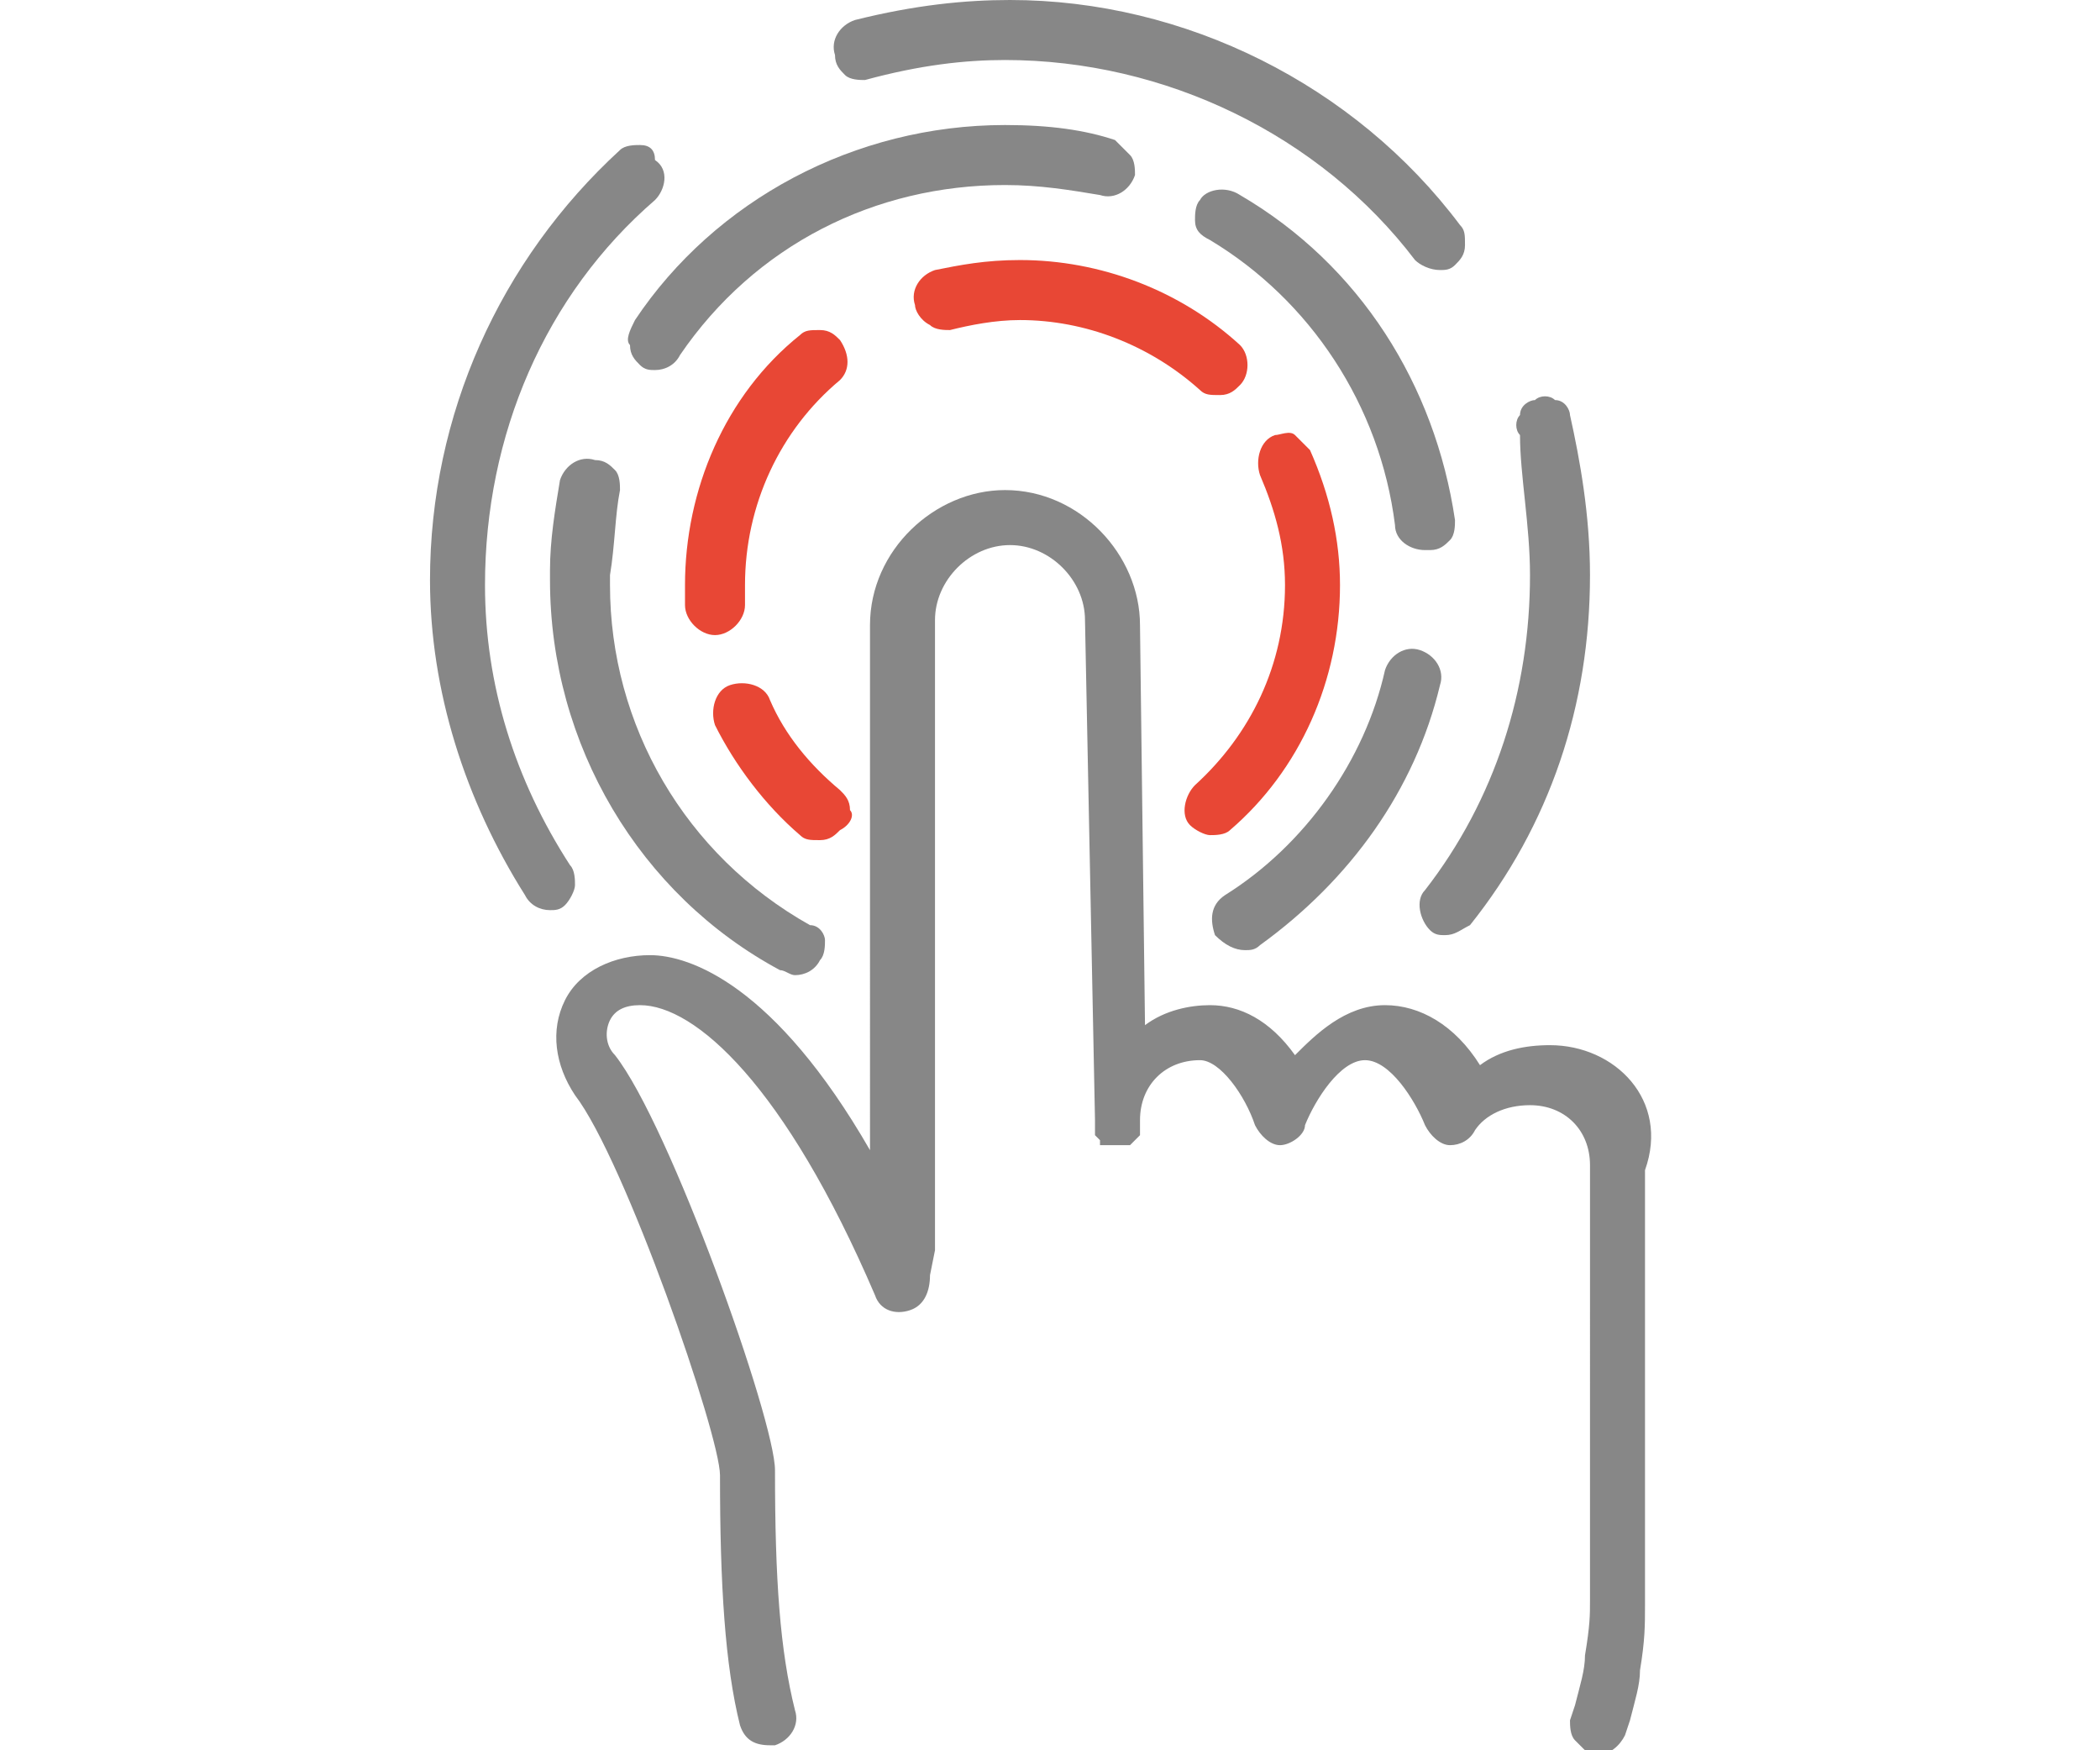
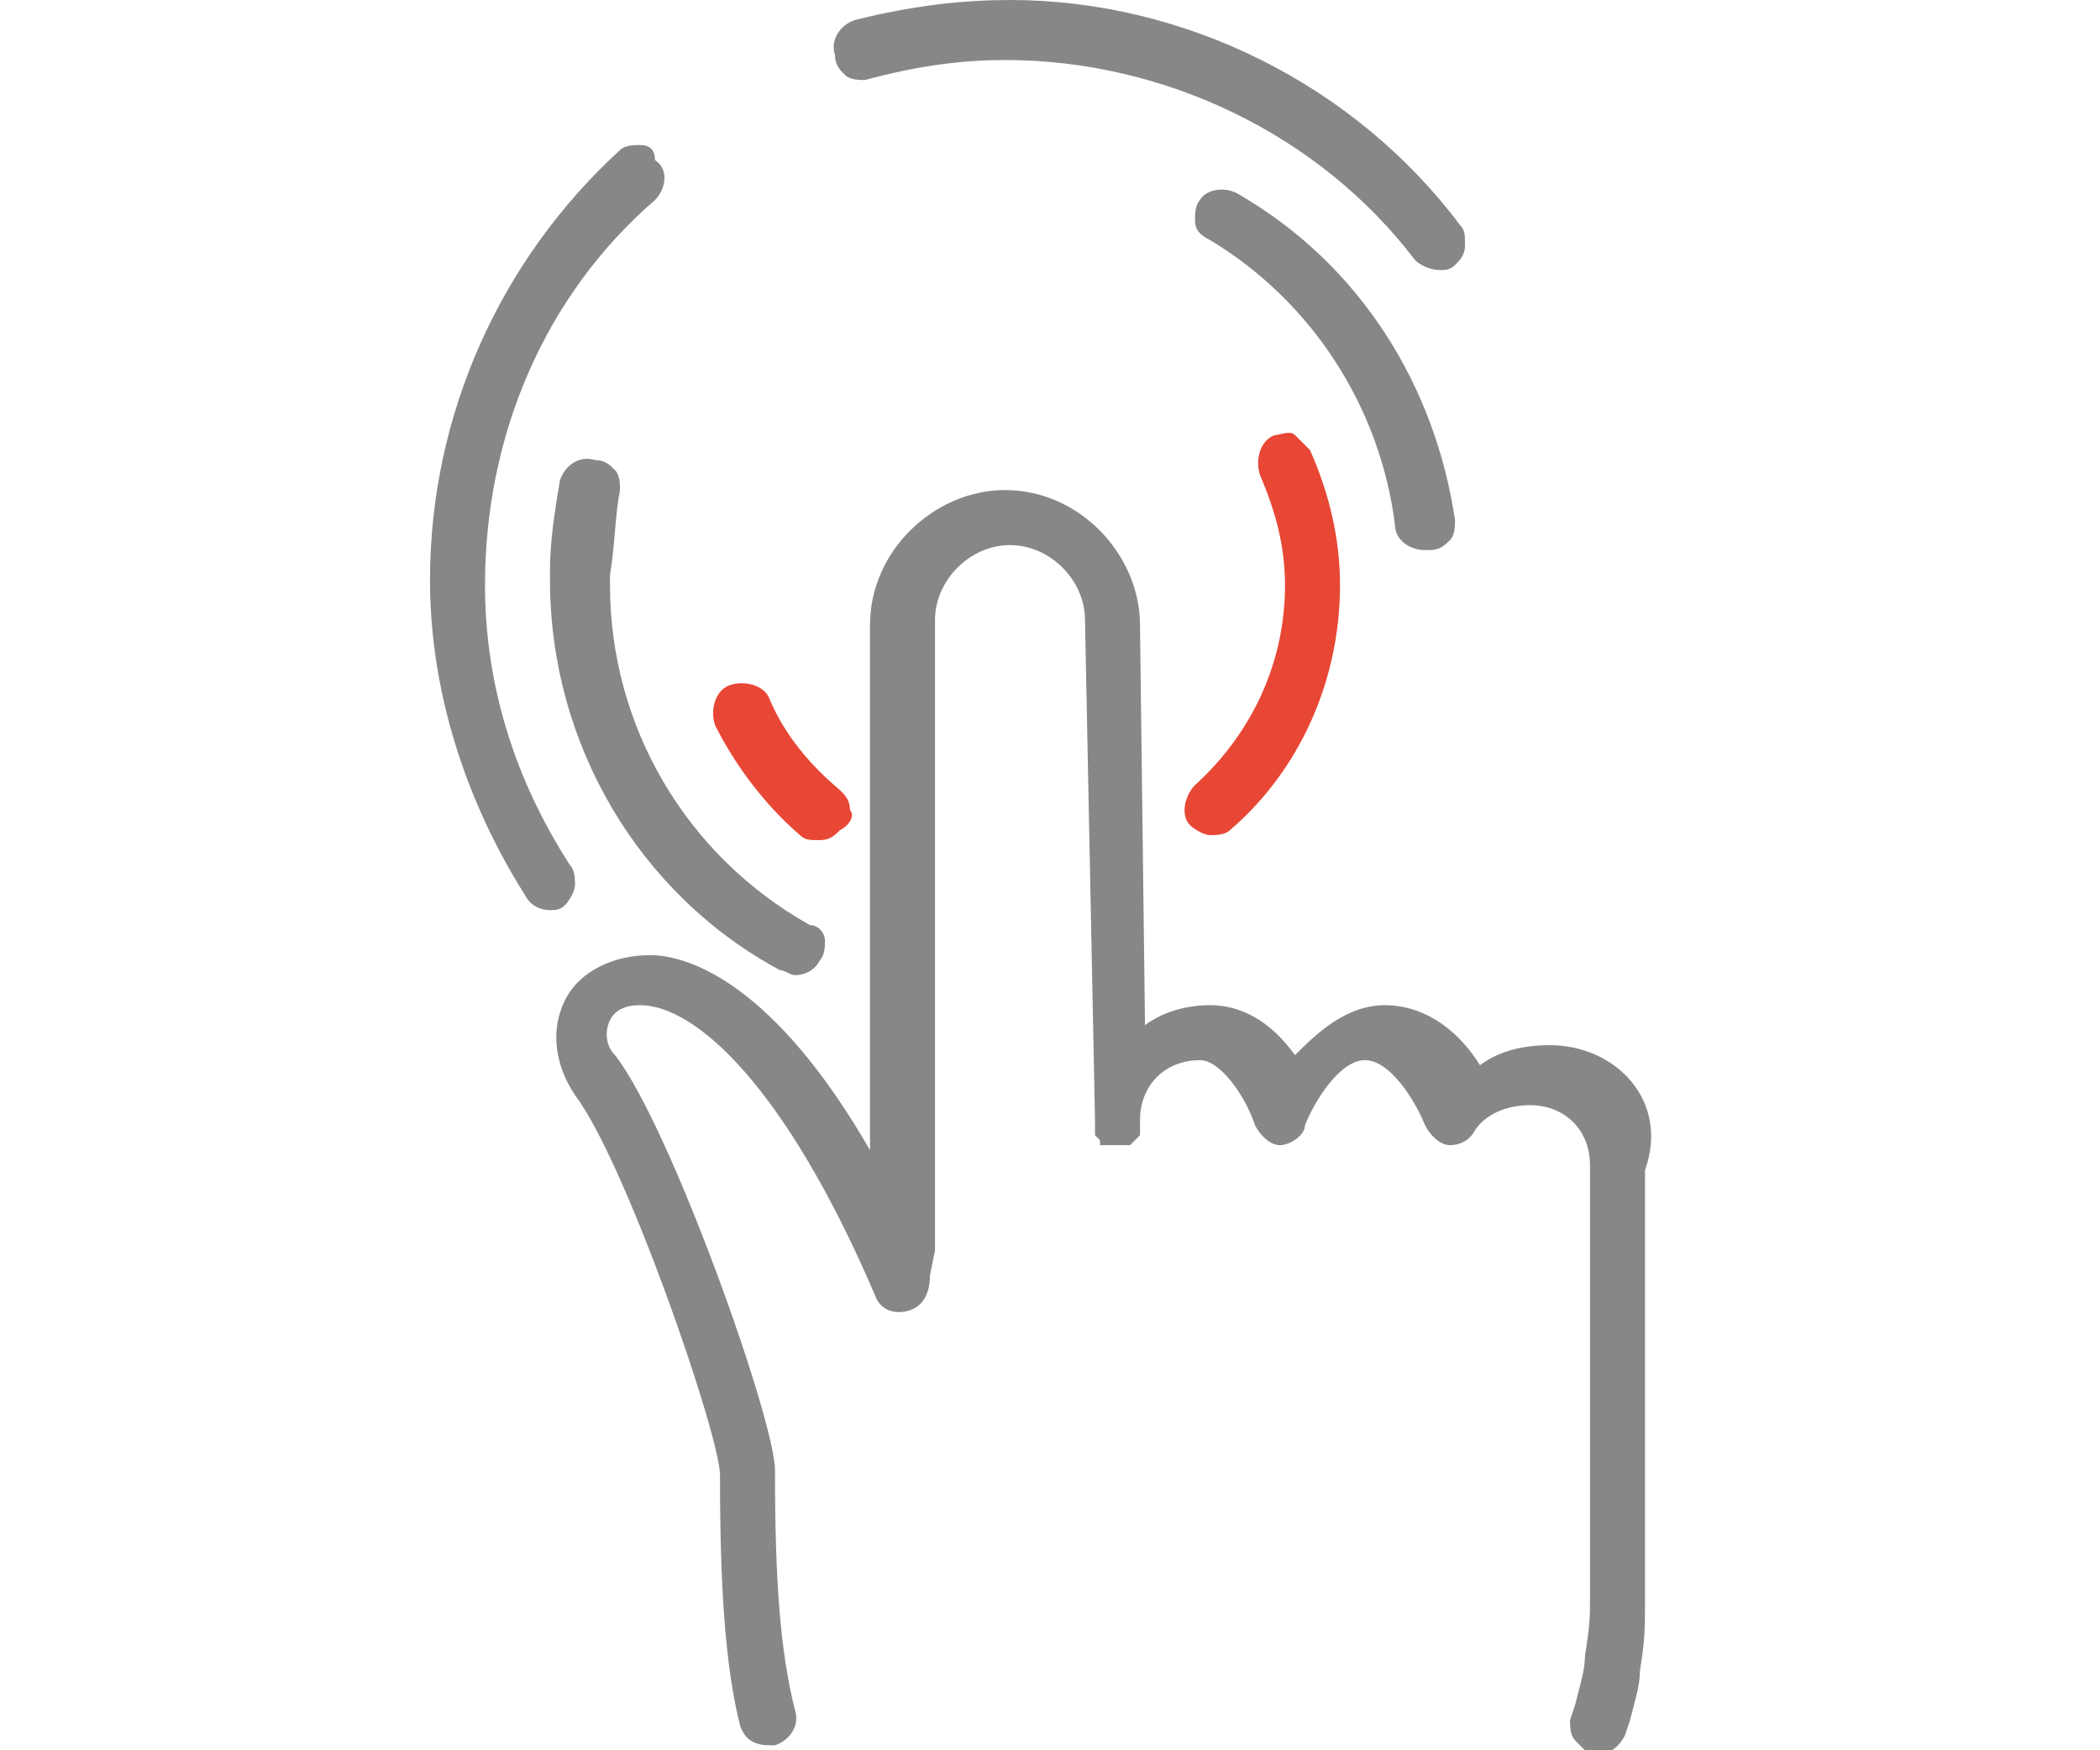
<svg xmlns="http://www.w3.org/2000/svg" version="1.1" id="Слой_1" x="0px" y="0px" viewBox="0 0 42 35" style="enable-background:new 0 0 42 35;" xml:space="preserve">
  <style type="text/css">
	.st0{fill:#E84735;}
	.st1{fill:#878787;}
</style>
  <g>
    <path class="st0" d="M24.2,16.7c0.1,0,0.3,0,0.4-0.1c1.4-1.2,2.2-3,2.2-4.9c0-0.9-0.2-1.8-0.6-2.7c-0.1-0.1-0.2-0.2-0.3-0.3   c-0.1-0.1-0.3,0-0.4,0c-0.3,0.1-0.4,0.5-0.3,0.8c0.3,0.7,0.5,1.4,0.5,2.2c0,1.6-0.7,3-1.8,4c-0.2,0.2-0.3,0.6-0.1,0.8   C23.9,16.6,24.1,16.7,24.2,16.7z" />
-     <path class="st0" d="M18.7,5.4c-0.3,0.1-0.5,0.4-0.4,0.7c0,0.1,0.1,0.3,0.3,0.4c0.1,0.1,0.3,0.1,0.4,0.1c0.4-0.1,0.9-0.2,1.4-0.2   c1.3,0,2.6,0.5,3.6,1.4c0.1,0.1,0.2,0.1,0.4,0.1c0.2,0,0.3-0.1,0.4-0.2c0.2-0.2,0.2-0.6,0-0.8c-1.2-1.1-2.8-1.7-4.4-1.7   C19.7,5.2,19.2,5.3,18.7,5.4z" />
-     <path class="st0" d="M14.9,12.1v-0.4c0-1.6,0.7-3.1,1.9-4.1C17,7.4,17,7.1,16.8,6.8c-0.1-0.1-0.2-0.2-0.4-0.2c-0.2,0-0.3,0-0.4,0.1   c-1.5,1.2-2.3,3.1-2.3,5v0.4c0,0.3,0.3,0.6,0.6,0.6C14.6,12.7,14.9,12.4,14.9,12.1z" />
    <path class="st0" d="M17,16.2c0-0.2-0.1-0.3-0.2-0.4c-0.6-0.5-1.1-1.1-1.4-1.8c-0.1-0.3-0.5-0.4-0.8-0.3c-0.3,0.1-0.4,0.5-0.3,0.8   c0.4,0.8,1,1.6,1.7,2.2c0.1,0.1,0.2,0.1,0.4,0.1c0.2,0,0.3-0.1,0.4-0.2C17,16.5,17.1,16.3,17,16.2z" />
-     <path class="st1" d="M24.9,19c0.1,0,0.2,0,0.3-0.1c1.8-1.3,3.1-3.1,3.6-5.2c0.1-0.3-0.1-0.6-0.4-0.7c-0.3-0.1-0.6,0.1-0.7,0.4   c-0.4,1.8-1.6,3.5-3.2,4.5c-0.3,0.2-0.3,0.5-0.2,0.8C24.5,18.9,24.7,19,24.9,19z" />
    <path class="st1" d="M24.2,4.8c2,1.2,3.4,3.3,3.7,5.7c0,0.3,0.3,0.5,0.6,0.5c0,0,0,0,0.1,0c0.2,0,0.3-0.1,0.4-0.2   c0.1-0.1,0.1-0.3,0.1-0.4c-0.4-2.7-1.9-5.1-4.3-6.5C24.5,3.7,24.1,3.8,24,4c-0.1,0.1-0.1,0.3-0.1,0.4C23.9,4.6,24,4.7,24.2,4.8z" />
-     <path class="st1" d="M12.6,6.9c0,0.2,0.1,0.3,0.2,0.4c0.1,0.1,0.2,0.1,0.3,0.1c0.2,0,0.4-0.1,0.5-0.3c1.5-2.2,3.9-3.4,6.5-3.4   c0.7,0,1.3,0.1,1.9,0.2c0.3,0.1,0.6-0.1,0.7-0.4c0-0.1,0-0.3-0.1-0.4c-0.1-0.1-0.2-0.2-0.3-0.3c-0.6-0.2-1.3-0.3-2.2-0.3   c-3,0-5.8,1.5-7.4,3.9C12.6,6.6,12.5,6.8,12.6,6.9z" />
    <path class="st1" d="M12.4,9.8c0-0.1,0-0.3-0.1-0.4c-0.1-0.1-0.2-0.2-0.4-0.2c-0.3-0.1-0.6,0.1-0.7,0.4c-0.1,0.6-0.2,1.2-0.2,1.8   l0,0.2c0,3.3,1.8,6.3,4.6,7.8c0.1,0,0.2,0.1,0.3,0.1c0.2,0,0.4-0.1,0.5-0.3c0.1-0.1,0.1-0.3,0.1-0.4c0-0.1-0.1-0.3-0.3-0.3   c-2.5-1.4-4-4-4-6.8l0-0.2C12.3,10.9,12.3,10.3,12.4,9.8z" />
-     <path class="st1" d="M30.6,11.5c0,2.3-0.7,4.5-2.1,6.3c-0.2,0.2-0.1,0.6,0.1,0.8c0.1,0.1,0.2,0.1,0.3,0.1c0.2,0,0.3-0.1,0.5-0.2   c1.6-2,2.4-4.4,2.4-7c0-1.2-0.2-2.3-0.4-3.2c0-0.1-0.1-0.3-0.3-0.3c-0.1-0.1-0.3-0.1-0.4,0c-0.1,0-0.3,0.1-0.3,0.3   c-0.1,0.1-0.1,0.3,0,0.4C30.4,9.5,30.6,10.5,30.6,11.5z" />
    <path class="st1" d="M16.9,1.5c0.1,0.1,0.3,0.1,0.4,0.1c1.1-0.3,2-0.4,2.8-0.4c3.2,0,6.3,1.5,8.2,4c0.1,0.1,0.3,0.2,0.5,0.2   c0.1,0,0.2,0,0.3-0.1c0.1-0.1,0.2-0.2,0.2-0.4c0-0.2,0-0.3-0.1-0.4C27.1,1.7,23.7,0,20.2,0c-0.9,0-1.9,0.1-3.1,0.4   c-0.3,0.1-0.5,0.4-0.4,0.7C16.7,1.3,16.8,1.4,16.9,1.5z" />
    <path class="st1" d="M11.5,17.7c0-0.1,0-0.3-0.1-0.4c-1.1-1.7-1.7-3.6-1.7-5.6c0-3,1.2-5.8,3.4-7.7c0.2-0.2,0.3-0.6,0-0.8   C13.1,3,13,2.9,12.8,2.9c-0.1,0-0.3,0-0.4,0.1C10,5.2,8.6,8.3,8.6,11.6c0,2.2,0.7,4.4,1.9,6.3c0.1,0.2,0.3,0.3,0.5,0.3   c0.1,0,0.2,0,0.3-0.1C11.4,18,11.5,17.8,11.5,17.7z" />
    <path class="st1" d="M31,20.9c-0.5,0-1,0.1-1.4,0.4c-0.5-0.8-1.2-1.2-1.9-1.2c-0.8,0-1.4,0.6-1.8,1c-0.5-0.7-1.1-1-1.7-1   c-0.4,0-0.9,0.1-1.3,0.4l-0.1-8c0-1.4-1.2-2.7-2.7-2.7c-1.4,0-2.7,1.2-2.7,2.7V23c-1.9-3.3-3.6-3.9-4.4-3.9c-0.7,0-1.4,0.3-1.7,0.9   c-0.3,0.6-0.2,1.3,0.2,1.9c1,1.3,2.9,6.8,2.9,7.6c0,2.2,0.1,3.8,0.4,5c0.1,0.3,0.3,0.4,0.6,0.4c0,0,0.1,0,0.1,0   c0.3-0.1,0.5-0.4,0.4-0.7c-0.3-1.2-0.4-2.6-0.4-4.8c0-1-2.1-6.9-3.2-8.3c-0.2-0.2-0.2-0.5-0.1-0.7c0.1-0.2,0.3-0.3,0.6-0.3   c1.1,0,2.9,1.6,4.7,5.8c0.1,0.3,0.4,0.4,0.7,0.3c0.3-0.1,0.4-0.4,0.4-0.7L18.7,25V12.4c0-0.8,0.7-1.5,1.5-1.5s1.5,0.7,1.5,1.5   l0.2,10c0,0.1,0,0.1,0,0.2l0,0.1h0c0,0,0.1,0.1,0.1,0.1l0,0.1l0.1,0c0,0,0,0,0,0l0,0l0.1,0c0.1,0,0.1,0,0.2,0l0,0l0,0c0,0,0,0,0,0   c0,0,0.1,0,0.1,0l0.1,0v0c0,0,0.1-0.1,0.1-0.1c0,0,0.1-0.1,0.1-0.1h0v-0.1c0-0.1,0-0.1,0-0.2c0-0.7,0.5-1.2,1.2-1.2   c0.4,0,0.9,0.7,1.1,1.3c0.1,0.2,0.3,0.4,0.5,0.4c0.2,0,0.5-0.2,0.5-0.4c0.2-0.5,0.7-1.3,1.2-1.3c0.5,0,1,0.8,1.2,1.3   c0.1,0.2,0.3,0.4,0.5,0.4c0.2,0,0.4-0.1,0.5-0.3c0.2-0.3,0.6-0.5,1.1-0.5c0.7,0,1.2,0.5,1.2,1.2V32c0,0.3,0,0.5-0.1,1.1   c0,0.3-0.1,0.6-0.2,1l-0.1,0.3c0,0.1,0,0.3,0.1,0.4c0.1,0.1,0.2,0.2,0.3,0.3c0,0,0.1,0,0.1,0c0.3,0,0.5-0.2,0.6-0.4l0.1-0.3   c0.1-0.4,0.2-0.7,0.2-1c0.1-0.6,0.1-0.9,0.1-1.3v-8.7C33.4,22,32.3,20.9,31,20.9z" />
  </g>
</svg>